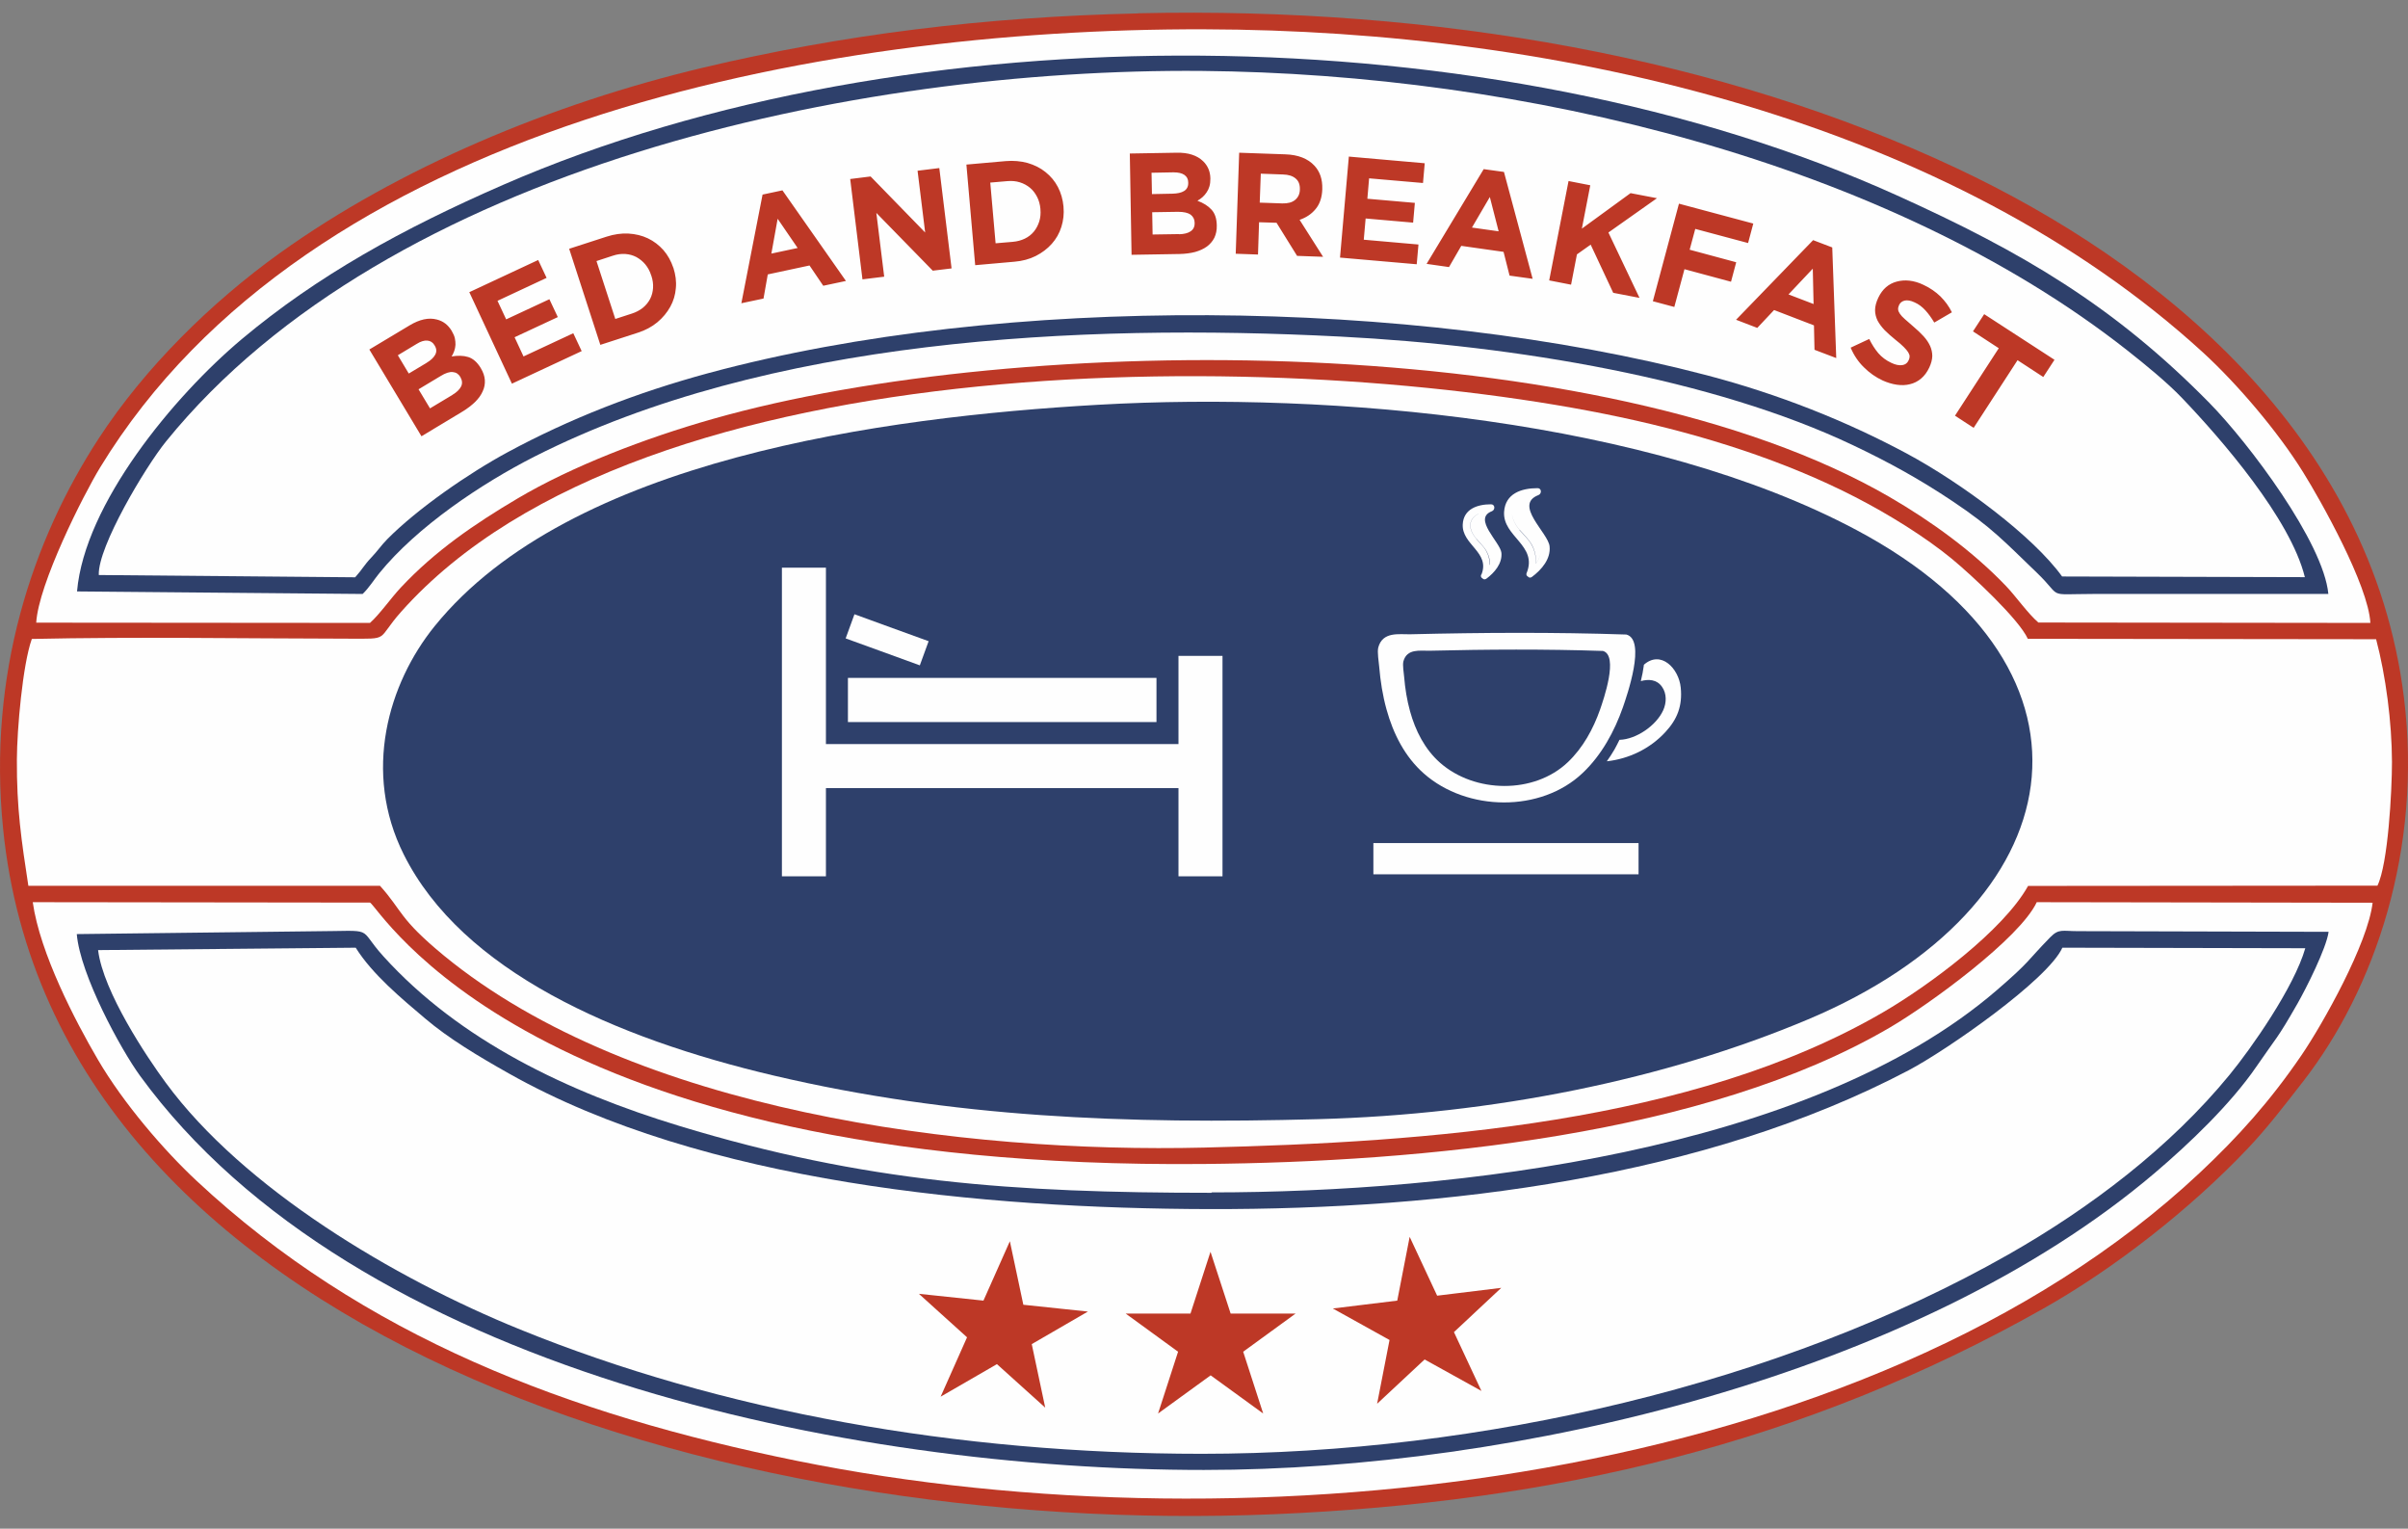
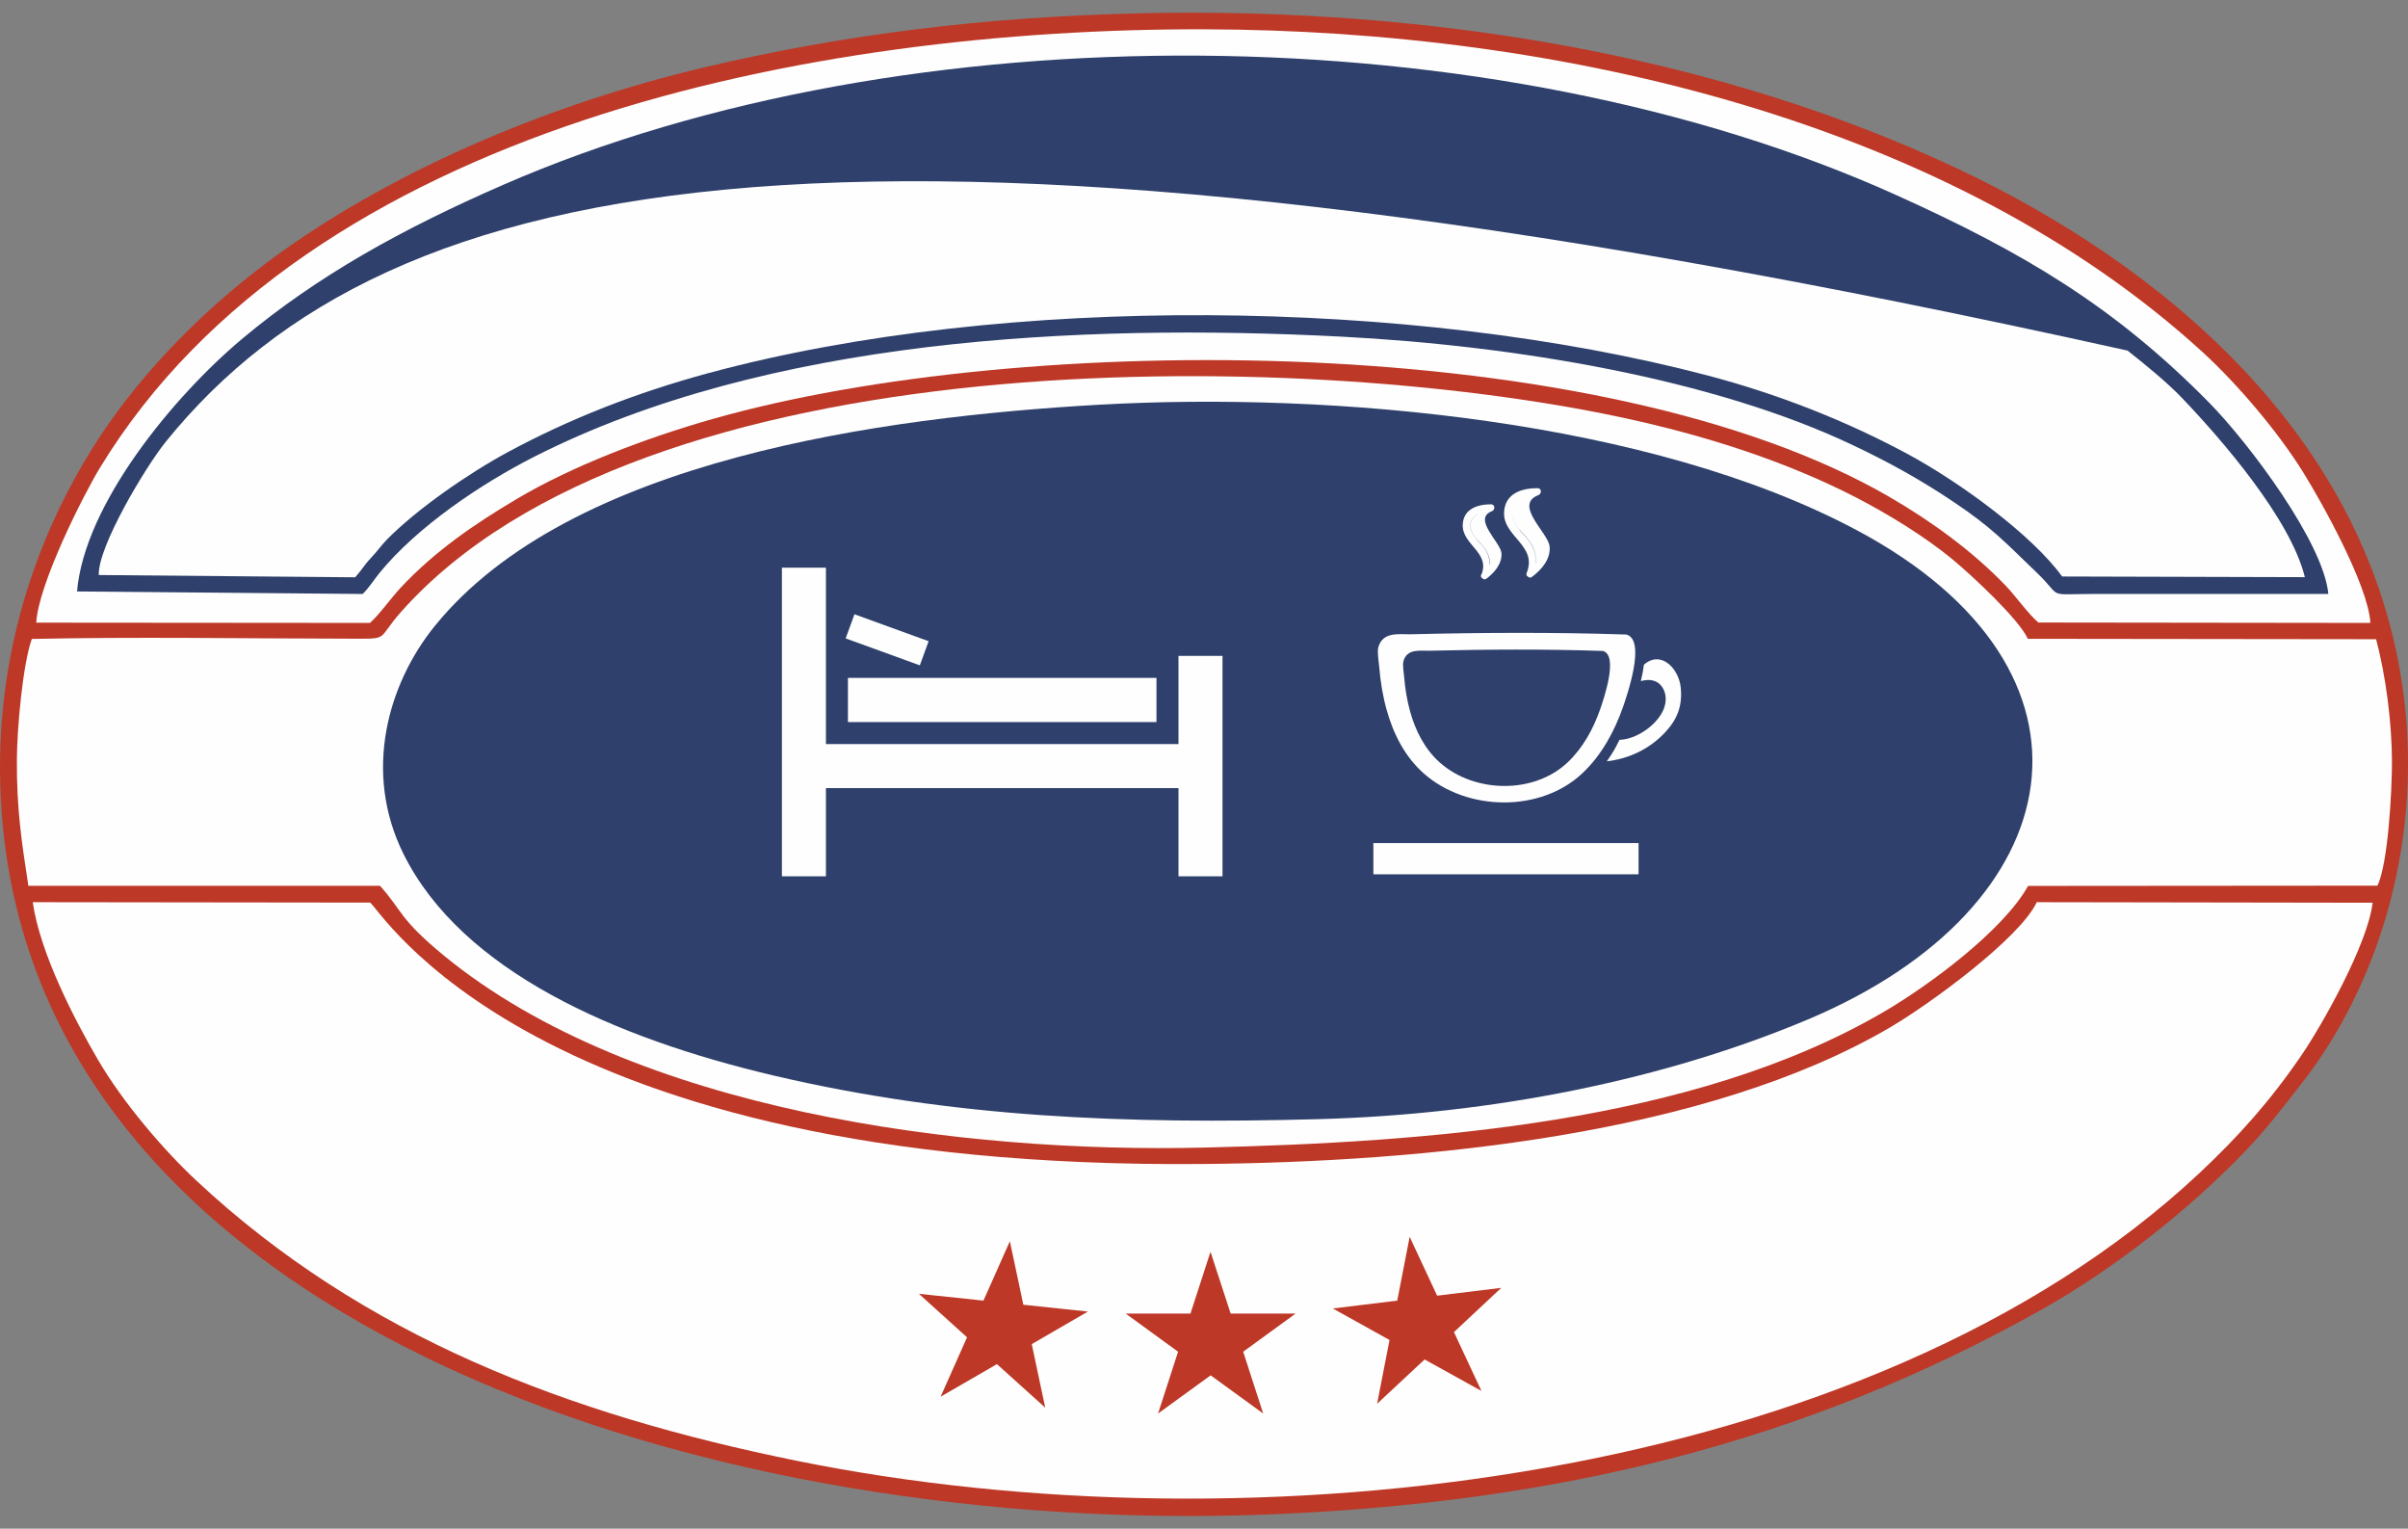
<svg xmlns="http://www.w3.org/2000/svg" version="1.1" id="Livello_1" x="0px" y="0px" width="250px" height="158.667px" viewBox="0 0 250 158.667" enable-background="new 0 0 250 158.667" xml:space="preserve">
  <rect x="0" y="0" width="250" height="158.667" fill="#808080" stroke="none" />
  <g>
    <path fill="#BD3826" d="M118.141,1.392c-15.954,0.36-30.62,2.189-45.12,5.623c-15.774,3.753-31.604,10.387-43.985,19.264   c-7.119,5.11-13.988,11.869-18.793,19.237c-6.855,10.525-11.55,24.443-9.916,40.55c5.276,52.17,74.55,73.512,131.885,71.102   c29.194-1.219,55.064-7.326,79.896-21.328c7.464-4.21,15.303-10.373,21.203-16.578c2.063-2.174,3.738-4.362,5.816-7.035   c7.437-9.583,12.381-24.111,10.456-39.789c-3.365-27.311-25.565-45.176-46.479-54.995c-24.235-11.398-53.9-16.771-84.964-16.065   V1.392z" />
    <path fill="#FEFEFE" d="M3.29,66.359c-0.942,2.673-1.523,9.348-1.537,12.464c-0.028,5.125,0.471,8.406,1.191,13.115H39.45   c2.354,2.618,1.939,3.379,6.634,7.244c19.735,16.189,53.928,20.538,78.94,19.929c23.141-0.554,50.674-2.521,70.451-14.029   c4.777-2.77,12.52-8.518,15.081-13.129l36.271-0.028c1.107-2.257,1.509-9.847,1.509-12.852c-0.014-4.127-0.637-8.905-1.647-12.727   l-36.16-0.042c-0.914-2.022-5.747-6.537-7.894-8.309c-2.715-2.23-6.481-4.584-10.041-6.413c-7.229-3.711-15.58-6.412-24.36-8.282   c-33.973-7.229-101.5-8.019-126.595,20.206c-2.645,2.978-1.025,2.797-5.526,2.784c-10.872-0.014-21.965-0.208-32.809,0.028   L3.29,66.359z" />
    <path fill="#2E406B" d="M114.027,42.012c-22.353,1.274-54.87,5.65-68.899,22.976c-4.833,5.969-7.492,15.137-3.213,23.696   c6.052,12.104,21.896,19.07,38.459,22.962c18.544,4.349,36.368,5.055,56.463,4.515c18.185-0.485,36.063-4.113,50.882-10.359   c27.573-11.605,32.407-36.202,5.027-50.785C171.349,43.619,138.416,40.627,114.027,42.012z" />
    <path fill="#FEFEFE" d="M246.314,93.697l-34.858-0.056c-1.759,3.753-11.107,10.581-15.22,12.991   c-19.168,11.246-48.68,13.974-71.226,14.181c-70.215,0.665-85.671-26.77-86.599-27.13l-35.01-0.042   c0.748,5.318,4.432,12.354,6.73,16.287c2.687,4.612,6.938,9.515,10.262,12.617c17.325,16.176,38.598,24.265,62.363,29.083   c47.17,9.57,111.195,2.354,145.595-29.873c4.017-3.767,7.34-7.465,10.609-12.257c2.188-3.213,6.883-11.564,7.367-15.815   L246.314,93.697z" />
    <path fill="#FEFEFE" d="M3.774,64.627l34.637,0.028c1.025-0.914,2.161-2.562,3.213-3.684c3.545-3.781,7.603-6.564,12.118-9.237   c5.623-3.324,13.185-6.246,20.275-8.254c32.213-9.154,92.332-9.209,122.177,8.115c4.362,2.535,8.656,5.651,12.091,9.251   c0.982,1.025,2.257,2.839,3.337,3.767l34.471,0.042c-0.208-3.905-5.151-12.713-6.979-15.636c-2.59-4.183-6.828-9.168-10.415-12.45   C202.635,12.749,162.348,3.124,125.01,3.041C84.64,2.943,32.013,13.081,10.395,48.521C8.663,51.36,3.982,60.625,3.761,64.642   L3.774,64.627z" />
    <path fill="#2E406B" d="M8.013,61.387l29.637,0.263c0.665-0.637,1.26-1.592,1.731-2.16c3.919-4.82,10.581-9.293,16.148-12.118   c24.153-12.229,56.352-13.835,83.622-12.437c18.267,0.942,38.708,4.39,53.194,11.259c3.794,1.8,6.979,3.56,10.373,5.831   c4.085,2.728,5.359,4.168,8.752,7.423c2.756,2.646,0.845,2.216,5.803,2.202h24.458c-0.499-5.332-8.24-15.649-12.367-19.846   c-9.861-10.027-19.375-15.636-32.448-21.535C155.188,1.406,94.292,0.852,52.26,19.175c-10.511,4.584-19.306,9.445-27.158,16.023   C17.998,41.167,8.788,52.316,7.999,61.373L8.013,61.387z" />
-     <path fill="#2E406B" d="M125.786,123.805c-20.566,0-35.994-1.081-55.245-6.938c-11.605-3.532-22.809-8.85-30.731-17.602   c-2.853-3.144-0.568-2.631-7.326-2.604L7.971,96.952c0.36,4.251,4.57,11.965,6.578,14.722   c22.228,30.482,73.58,40.911,110.447,40.897c32.393,0,74.052-9.889,98.702-30.815c3.587-3.047,7.895-7.16,10.554-11.038   c2.133-3.116,2.133-2.798,4.266-6.537c0.9-1.579,3.005-5.747,3.24-7.464l-26.036-0.069c-1.606,0-1.967-0.277-2.854,0.623   c-2.492,2.548-2.021,2.452-5.553,5.498c-19.514,16.827-56.449,20.995-81.53,20.995V123.805z" />
-     <path fill="#FEFEFE" d="M10.27,59.684l26.604,0.235c0.762-0.844,0.9-1.232,1.662-2.036c0.637-0.665,1.025-1.26,1.675-1.925   c3.13-3.157,8.448-6.841,12.534-9.043c6.371-3.435,13.267-6.149,20.843-8.199c30.759-8.296,73.04-7.783,103.619,0.235   c7.438,1.953,14.431,4.736,20.69,8.088c5.789,3.102,13.213,8.655,16.19,12.796l25.205,0.069   c-1.495-6.065-8.67-14.333-12.769-18.613c-1.51-1.579-3.739-3.407-5.637-4.902c-24.915-19.61-62.834-28.737-96.127-29.028   C88.85,7.057,40.323,17.347,17.236,45.82c-2.16,2.673-7.077,10.927-6.98,13.835L10.27,59.684z" />
+     <path fill="#FEFEFE" d="M10.27,59.684l26.604,0.235c0.762-0.844,0.9-1.232,1.662-2.036c0.637-0.665,1.025-1.26,1.675-1.925   c3.13-3.157,8.448-6.841,12.534-9.043c6.371-3.435,13.267-6.149,20.843-8.199c30.759-8.296,73.04-7.783,103.619,0.235   c7.438,1.953,14.431,4.736,20.69,8.088c5.789,3.102,13.213,8.655,16.19,12.796l25.205,0.069   c-1.495-6.065-8.67-14.333-12.769-18.613c-1.51-1.579-3.739-3.407-5.637-4.902C88.85,7.057,40.323,17.347,17.236,45.82c-2.16,2.673-7.077,10.927-6.98,13.835L10.27,59.684z" />
    <path fill="#FEFEFE" d="M10.187,98.641c0.541,4.321,5.069,11.093,7.021,13.738c8.046,10.955,23.655,20.29,36.812,25.622   c20.884,8.476,45.245,12.894,70.741,12.894c29.014,0,60.174-7.285,83.76-20.691c8.503-4.833,16.799-11.134,22.961-18.655   c2.23-2.714,6.676-9.043,7.854-13.129l-25.22-0.055c-1.496,3.324-11.993,10.636-15.968,12.728   c-21.203,11.148-48.112,14.458-72.611,14.403c-23.281-0.056-52.516-2.687-72.694-14.071c-3.199-1.8-6.288-3.656-8.698-5.706   c-2.437-2.063-5.484-4.584-7.215-7.354l-26.743,0.249V98.641z" />
-     <path fill="#BD3826" d="M46.984,40.973c0.443-0.263,0.734-0.554,0.886-0.858s0.125-0.624-0.069-0.97l-0.014-0.028   c-0.18-0.304-0.443-0.471-0.775-0.499c-0.333-0.042-0.762,0.097-1.274,0.416l-2.285,1.372l1.191,1.98l2.354-1.413H46.984z    M44.283,37.663c0.443-0.263,0.734-0.54,0.9-0.844c0.166-0.305,0.152-0.624-0.056-0.956l-0.014-0.027   c-0.18-0.305-0.429-0.457-0.748-0.485c-0.318-0.028-0.692,0.083-1.108,0.346l-1.953,1.177l1.136,1.897l1.828-1.095L44.283,37.663z    M38.342,36.278l4.182-2.506c1.039-0.624,1.98-0.832,2.825-0.609c0.665,0.166,1.164,0.554,1.538,1.163l0.014,0.028   c0.152,0.263,0.263,0.499,0.318,0.734c0.056,0.235,0.069,0.471,0.069,0.692c-0.014,0.222-0.056,0.443-0.125,0.637   c-0.069,0.208-0.167,0.402-0.277,0.582c0.637-0.111,1.219-0.097,1.717,0.055c0.499,0.153,0.941,0.54,1.302,1.136l0.014,0.028   c0.25,0.416,0.388,0.817,0.416,1.219c0.027,0.402-0.042,0.803-0.222,1.177c-0.166,0.388-0.429,0.748-0.79,1.108   c-0.36,0.346-0.789,0.679-1.288,0.983l-4.279,2.576l-5.401-8.988L38.342,36.278z M48.701,30.337l7.174-3.351l0.873,1.855   l-5.097,2.382l0.9,1.925l4.487-2.091l0.873,1.855l-4.487,2.091l0.928,1.994l5.166-2.41l0.872,1.856l-7.243,3.379l-4.432-9.515   L48.701,30.337z M65.583,32.553c0.443-0.139,0.831-0.346,1.164-0.61c0.318-0.263,0.568-0.568,0.748-0.914   c0.18-0.346,0.277-0.734,0.305-1.136c0.027-0.415-0.028-0.831-0.181-1.288l-0.014-0.027c-0.138-0.443-0.346-0.817-0.609-1.136   c-0.263-0.319-0.582-0.568-0.928-0.762c-0.346-0.18-0.734-0.291-1.149-0.318c-0.416-0.028-0.845,0.027-1.302,0.18l-1.69,0.554   l1.953,6.01L65.583,32.553z M59.088,25.823l3.892-1.261c0.776-0.249,1.537-0.36,2.271-0.319c0.734,0.042,1.413,0.208,2.022,0.499   c0.609,0.291,1.149,0.707,1.606,1.219c0.457,0.526,0.789,1.136,1.025,1.828l0.014,0.028c0.222,0.707,0.318,1.399,0.249,2.091   c-0.055,0.693-0.249,1.343-0.582,1.939c-0.332,0.595-0.775,1.135-1.343,1.606c-0.568,0.471-1.247,0.831-2.022,1.08l-3.892,1.261   l-3.241-9.986V25.823z M82.812,25.739l-2.077-3.033l-0.651,3.615L82.812,25.739z M79.155,20.2l2.078-0.443l6.592,9.404   l-2.354,0.499l-1.427-2.105l-4.334,0.928l-0.443,2.506l-2.299,0.485L79.169,20.2H79.155z M88.268,18.58l2.119-0.264l5.665,5.817   l-0.79-6.412l2.257-0.277l1.274,10.415l-1.953,0.236l-5.858-5.997l0.816,6.62l-2.257,0.277L88.268,18.58z M105.136,25.102   c0.471-0.042,0.887-0.152,1.26-0.333c0.374-0.18,0.693-0.429,0.942-0.734c0.25-0.305,0.429-0.651,0.554-1.039   s0.167-0.817,0.125-1.288v-0.028c-0.042-0.457-0.152-0.872-0.346-1.246c-0.194-0.374-0.43-0.692-0.734-0.942   c-0.304-0.249-0.651-0.443-1.053-0.568c-0.401-0.125-0.831-0.166-1.301-0.125l-1.773,0.152l0.554,6.301L105.136,25.102z    M100.331,17.083l4.071-0.36c0.817-0.069,1.58,0,2.286,0.193c0.706,0.208,1.329,0.513,1.855,0.942   c0.541,0.43,0.97,0.942,1.288,1.551c0.319,0.609,0.513,1.288,0.582,2.022v0.028c0.069,0.734-0.014,1.44-0.221,2.091   c-0.208,0.665-0.54,1.247-0.997,1.759c-0.457,0.513-1.011,0.928-1.662,1.26c-0.665,0.333-1.399,0.526-2.216,0.595l-4.072,0.36   l-0.914-10.456V17.083z M122.42,24.313c0.512-0.014,0.914-0.111,1.191-0.305c0.291-0.194,0.429-0.485,0.416-0.873v-0.027   c0-0.346-0.153-0.623-0.416-0.831c-0.277-0.194-0.707-0.292-1.316-0.292l-2.673,0.042l0.042,2.313l2.743-0.042L122.42,24.313z    M121.728,20.103c0.513-0.014,0.914-0.097,1.205-0.277c0.291-0.18,0.443-0.471,0.429-0.859v-0.027c0-0.346-0.139-0.609-0.401-0.79   c-0.263-0.18-0.637-0.263-1.136-0.263l-2.271,0.042l0.042,2.216L121.728,20.103z M117.282,15.934l4.875-0.083   c1.205-0.028,2.133,0.277,2.756,0.886c0.485,0.471,0.734,1.066,0.749,1.772v0.028c0,0.305-0.028,0.568-0.097,0.803   c-0.069,0.235-0.167,0.443-0.291,0.623c-0.125,0.194-0.263,0.347-0.429,0.499c-0.166,0.139-0.332,0.264-0.526,0.375   c0.609,0.221,1.094,0.526,1.454,0.914c0.36,0.387,0.54,0.927,0.554,1.634v0.028c0.015,0.485-0.083,0.9-0.249,1.26   c-0.18,0.36-0.443,0.665-0.775,0.914c-0.347,0.25-0.748,0.429-1.232,0.568c-0.485,0.125-1.025,0.194-1.606,0.208l-4.986,0.083   l-0.181-10.498L117.282,15.934z M133.125,21.113c0.568,0.014,1.012-0.097,1.33-0.359c0.318-0.264,0.484-0.609,0.499-1.066V19.66   c0.014-0.499-0.125-0.873-0.443-1.136c-0.305-0.263-0.748-0.401-1.316-0.415l-2.299-0.083l-0.11,3.005L133.125,21.113z    M128.652,15.851l4.792,0.167c1.329,0.042,2.34,0.442,3.019,1.177c0.582,0.623,0.845,1.427,0.817,2.424v0.028   c-0.028,0.844-0.263,1.537-0.692,2.049c-0.43,0.526-0.983,0.886-1.662,1.122l2.438,3.836l-2.7-0.097l-2.133-3.435h-0.028   l-1.786-0.055l-0.111,3.352l-2.313-0.083L128.652,15.851z M140.036,16.252l7.88,0.692l-0.18,2.05l-5.595-0.485l-0.181,2.119   l4.931,0.429l-0.18,2.05l-4.931-0.43l-0.193,2.203l5.678,0.499l-0.181,2.05l-7.963-0.693l0.914-10.456V16.252z M155.589,24.008   l-0.914-3.56l-1.856,3.171l2.757,0.388H155.589z M154.038,17.555l2.104,0.291l2.978,11.093l-2.396-0.333l-0.623-2.465l-4.391-0.623   l-1.273,2.202l-2.327-0.332L154.038,17.555z M162.832,18.787l2.271,0.443l-0.873,4.5l5.055-3.684l2.742,0.526l-5.041,3.56   l3.228,6.786l-2.729-0.526l-2.341-5l-1.427,1.011l-0.609,3.144l-2.271-0.443l2.008-10.304L162.832,18.787z M174.313,21.141   l7.715,2.063l-0.541,2.022l-5.484-1.467l-0.581,2.16l4.833,1.302l-0.54,2.022l-4.833-1.302l-1.053,3.919l-2.229-0.595l2.714-10.138   V21.141z M188.287,31.556l-0.083-3.67l-2.521,2.673L188.287,31.556z M188.231,24.922l1.994,0.761l0.415,11.481l-2.257-0.858   l-0.056-2.534l-4.141-1.593l-1.745,1.855l-2.202-0.845l7.991-8.254V24.922z M195.461,39.491c-0.721-0.333-1.372-0.79-1.953-1.371   c-0.582-0.568-1.039-1.246-1.371-2.036l1.925-0.9c0.277,0.554,0.582,1.039,0.942,1.468c0.359,0.416,0.816,0.762,1.356,1.011   c0.43,0.208,0.804,0.277,1.122,0.236s0.54-0.208,0.665-0.485l0.014-0.028c0.069-0.138,0.097-0.263,0.097-0.401   c0-0.125-0.056-0.263-0.152-0.43c-0.097-0.152-0.249-0.332-0.457-0.54c-0.207-0.208-0.484-0.457-0.845-0.734   c-0.429-0.346-0.803-0.679-1.122-0.997c-0.318-0.333-0.567-0.665-0.747-0.997c-0.167-0.347-0.264-0.706-0.264-1.094   c0-0.388,0.11-0.817,0.333-1.288l0.014-0.028c0.207-0.429,0.471-0.789,0.789-1.066c0.318-0.276,0.692-0.471,1.108-0.582   c0.415-0.11,0.858-0.152,1.329-0.097s0.955,0.194,1.44,0.429c0.692,0.318,1.288,0.734,1.772,1.205   c0.484,0.484,0.887,1.025,1.191,1.648l-1.828,1.066c-0.291-0.485-0.596-0.914-0.929-1.274c-0.332-0.36-0.692-0.637-1.107-0.817   c-0.401-0.194-0.748-0.249-1.024-0.194c-0.277,0.069-0.472,0.208-0.582,0.443l-0.014,0.027c-0.069,0.152-0.111,0.305-0.097,0.443   c0,0.139,0.068,0.291,0.18,0.457c0.11,0.166,0.277,0.346,0.513,0.554c0.235,0.208,0.525,0.457,0.872,0.761   c0.416,0.347,0.775,0.692,1.08,1.025s0.526,0.679,0.679,1.011c0.152,0.346,0.222,0.692,0.222,1.052   c-0.014,0.36-0.111,0.748-0.305,1.164l-0.014,0.027c-0.222,0.471-0.499,0.845-0.845,1.136c-0.347,0.291-0.734,0.484-1.149,0.582   c-0.43,0.111-0.887,0.125-1.371,0.055c-0.484-0.069-0.983-0.222-1.51-0.457L195.461,39.491z M207.509,36.14l-2.673-1.745   L206,32.608l7.298,4.736l-1.163,1.787l-2.673-1.745l-4.557,7.021l-1.938-1.26l4.557-7.021L207.509,36.14z" />
    <path fill="#BD3826" d="M155.894,133.666l-6.689,0.817l-2.853-6.107l-1.288,6.62l-6.689,0.816l5.887,3.269l-1.289,6.62l4.931-4.598   l5.899,3.268l-2.853-6.107l4.916-4.598H155.894z M134.511,136.339h-6.745l-2.091-6.412l-2.078,6.412h-6.73l5.442,3.961   l-2.077,6.412l5.457-3.961l5.456,3.961l-2.077-6.412L134.511,136.339z M112.947,136.131l-6.703-0.706l-1.399-6.592l-2.742,6.163   l-6.703-0.707l5,4.515l-2.742,6.163l5.845-3.379l5.013,4.515l-1.398-6.592L112.947,136.131z" />
    <polygon fill="#FEFEFE" points="88.033,74.945 92.769,74.945 94.902,74.945 99.472,74.945 101.258,74.945 120.066,74.945    120.066,70.361 101.258,70.361 99.472,70.361 94.902,70.361 92.769,70.361 88.033,70.361  " />
    <polygon fill="#FEFEFE" points="81.178,90.955 85.748,90.955 85.748,81.801 122.351,81.801 122.351,90.955 126.921,90.955    126.921,68.076 122.351,68.076 122.351,77.23 85.748,77.23 85.748,58.921 81.178,58.921  " />
    <polygon fill="#FEFEFE" points="142.585,90.747 170.116,90.747 170.116,87.506 142.585,87.506  " />
    <path fill="#FEFEFE" d="M153.276,55.931c-0.998-1.164-0.721-2.161,0.222-2.604c-0.153,0.346-0.181,0.762-0.042,1.274   c0.152,0.526,0.484,0.998,0.803,1.427c0.721,0.942,0.942,1.814,0.416,2.618c-0.014-0.485-0.125-0.983-0.347-1.399   c-0.276-0.526-0.692-0.873-1.066-1.315H153.276z M153.774,59.642c-0.069,0.18,0,0.318,0.139,0.388   c0.097,0.111,0.249,0.152,0.415,0.028c0.831-0.624,1.648-1.565,1.552-2.673c-0.111-1.108-3.02-3.545-0.997-4.321   c0.374-0.138,0.346-0.734-0.098-0.72c-1.398,0-2.839,0.484-2.922,2.077c-0.11,2.133,2.881,2.894,1.938,5.221H153.774z    M153.512,53.327c-0.942,0.443-1.219,1.44-0.222,2.604c0.374,0.443,0.789,0.803,1.066,1.315c0.222,0.416,0.346,0.914,0.346,1.399   c0.526-0.804,0.291-1.662-0.415-2.618c-0.333-0.429-0.665-0.9-0.803-1.427c-0.14-0.499-0.111-0.928,0.041-1.274H153.512z" />
    <path fill="#FEFEFE" d="M157.763,55.002c-1.302-1.523-0.858-2.839,0.485-3.352c-0.264,0.443-0.318,0.983-0.125,1.676   c0.181,0.624,0.568,1.191,0.955,1.704c0.956,1.26,1.206,2.396,0.375,3.462c0.027-0.665-0.111-1.33-0.416-1.897   c-0.332-0.623-0.831-1.053-1.288-1.579L157.763,55.002z M158.497,59.462c-0.069,0.18,0,0.318,0.139,0.388   c0.097,0.11,0.249,0.152,0.415,0.027c0.983-0.733,1.967-1.855,1.828-3.171c-0.138-1.399-3.767-4.307-1.163-5.318   c0.374-0.138,0.346-0.734-0.097-0.72c-1.662,0-3.338,0.554-3.463,2.451c-0.166,2.59,3.519,3.477,2.341,6.357V59.462z    M158.248,51.637c-1.344,0.513-1.787,1.829-0.485,3.352c0.458,0.526,0.942,0.956,1.288,1.579c0.305,0.568,0.443,1.232,0.416,1.897   c0.817-1.066,0.567-2.202-0.374-3.462c-0.388-0.512-0.789-1.066-0.955-1.703c-0.194-0.679-0.14-1.233,0.124-1.676L158.248,51.637z" />
    <path fill="#FEFEFE" d="M168.853,65.86c-7.465-0.25-14.93-0.208-22.395-0.028c-1.191,0.028-2.908-0.319-3.365,1.371   c-0.124,0.485,0.056,1.496,0.097,2.008c0.125,1.496,0.36,2.992,0.762,4.432c0.692,2.506,1.897,4.902,3.878,6.647   c4.474,3.947,12.146,4.072,16.494-0.069c1.953-1.856,3.282-4.293,4.169-6.814C168.907,72.203,170.93,66.428,168.853,65.86z    M166.125,73.633c-0.713,2.027-1.781,3.987-3.353,5.479c-3.496,3.33-9.665,3.229-13.263,0.056c-1.592-1.403-2.561-3.33-3.118-5.345   c-0.322-1.158-0.512-2.361-0.612-3.564c-0.033-0.412-0.178-1.225-0.077-1.615c0.367-1.358,1.748-1.08,2.706-1.102   c6.002-0.145,12.004-0.178,18.007,0.022C168.085,68.021,166.459,72.665,166.125,73.633z" />
    <path fill="#FEFEFE" d="M170.671,69.018c-0.069,0.54-0.181,1.108-0.319,1.676c0.804-0.221,1.662-0.18,2.202,0.595   c0.499,0.707,0.471,1.648,0.125,2.424c-0.734,1.621-2.825,3.02-4.515,3.075h-0.028c-0.208,0.416-0.388,0.775-0.525,1.011   c-0.25,0.429-0.513,0.831-0.79,1.218c2.271-0.249,4.474-1.288,6.08-3.033c1.232-1.329,1.786-2.714,1.593-4.625   c-0.194-1.966-2.063-3.947-3.851-2.34H170.671z" />
    <polygon fill="#FEFEFE" points="88.711,63.755 92.132,65.001 96.411,66.552 95.497,69.059 91.384,67.563 87.797,66.262  " />
  </g>
</svg>